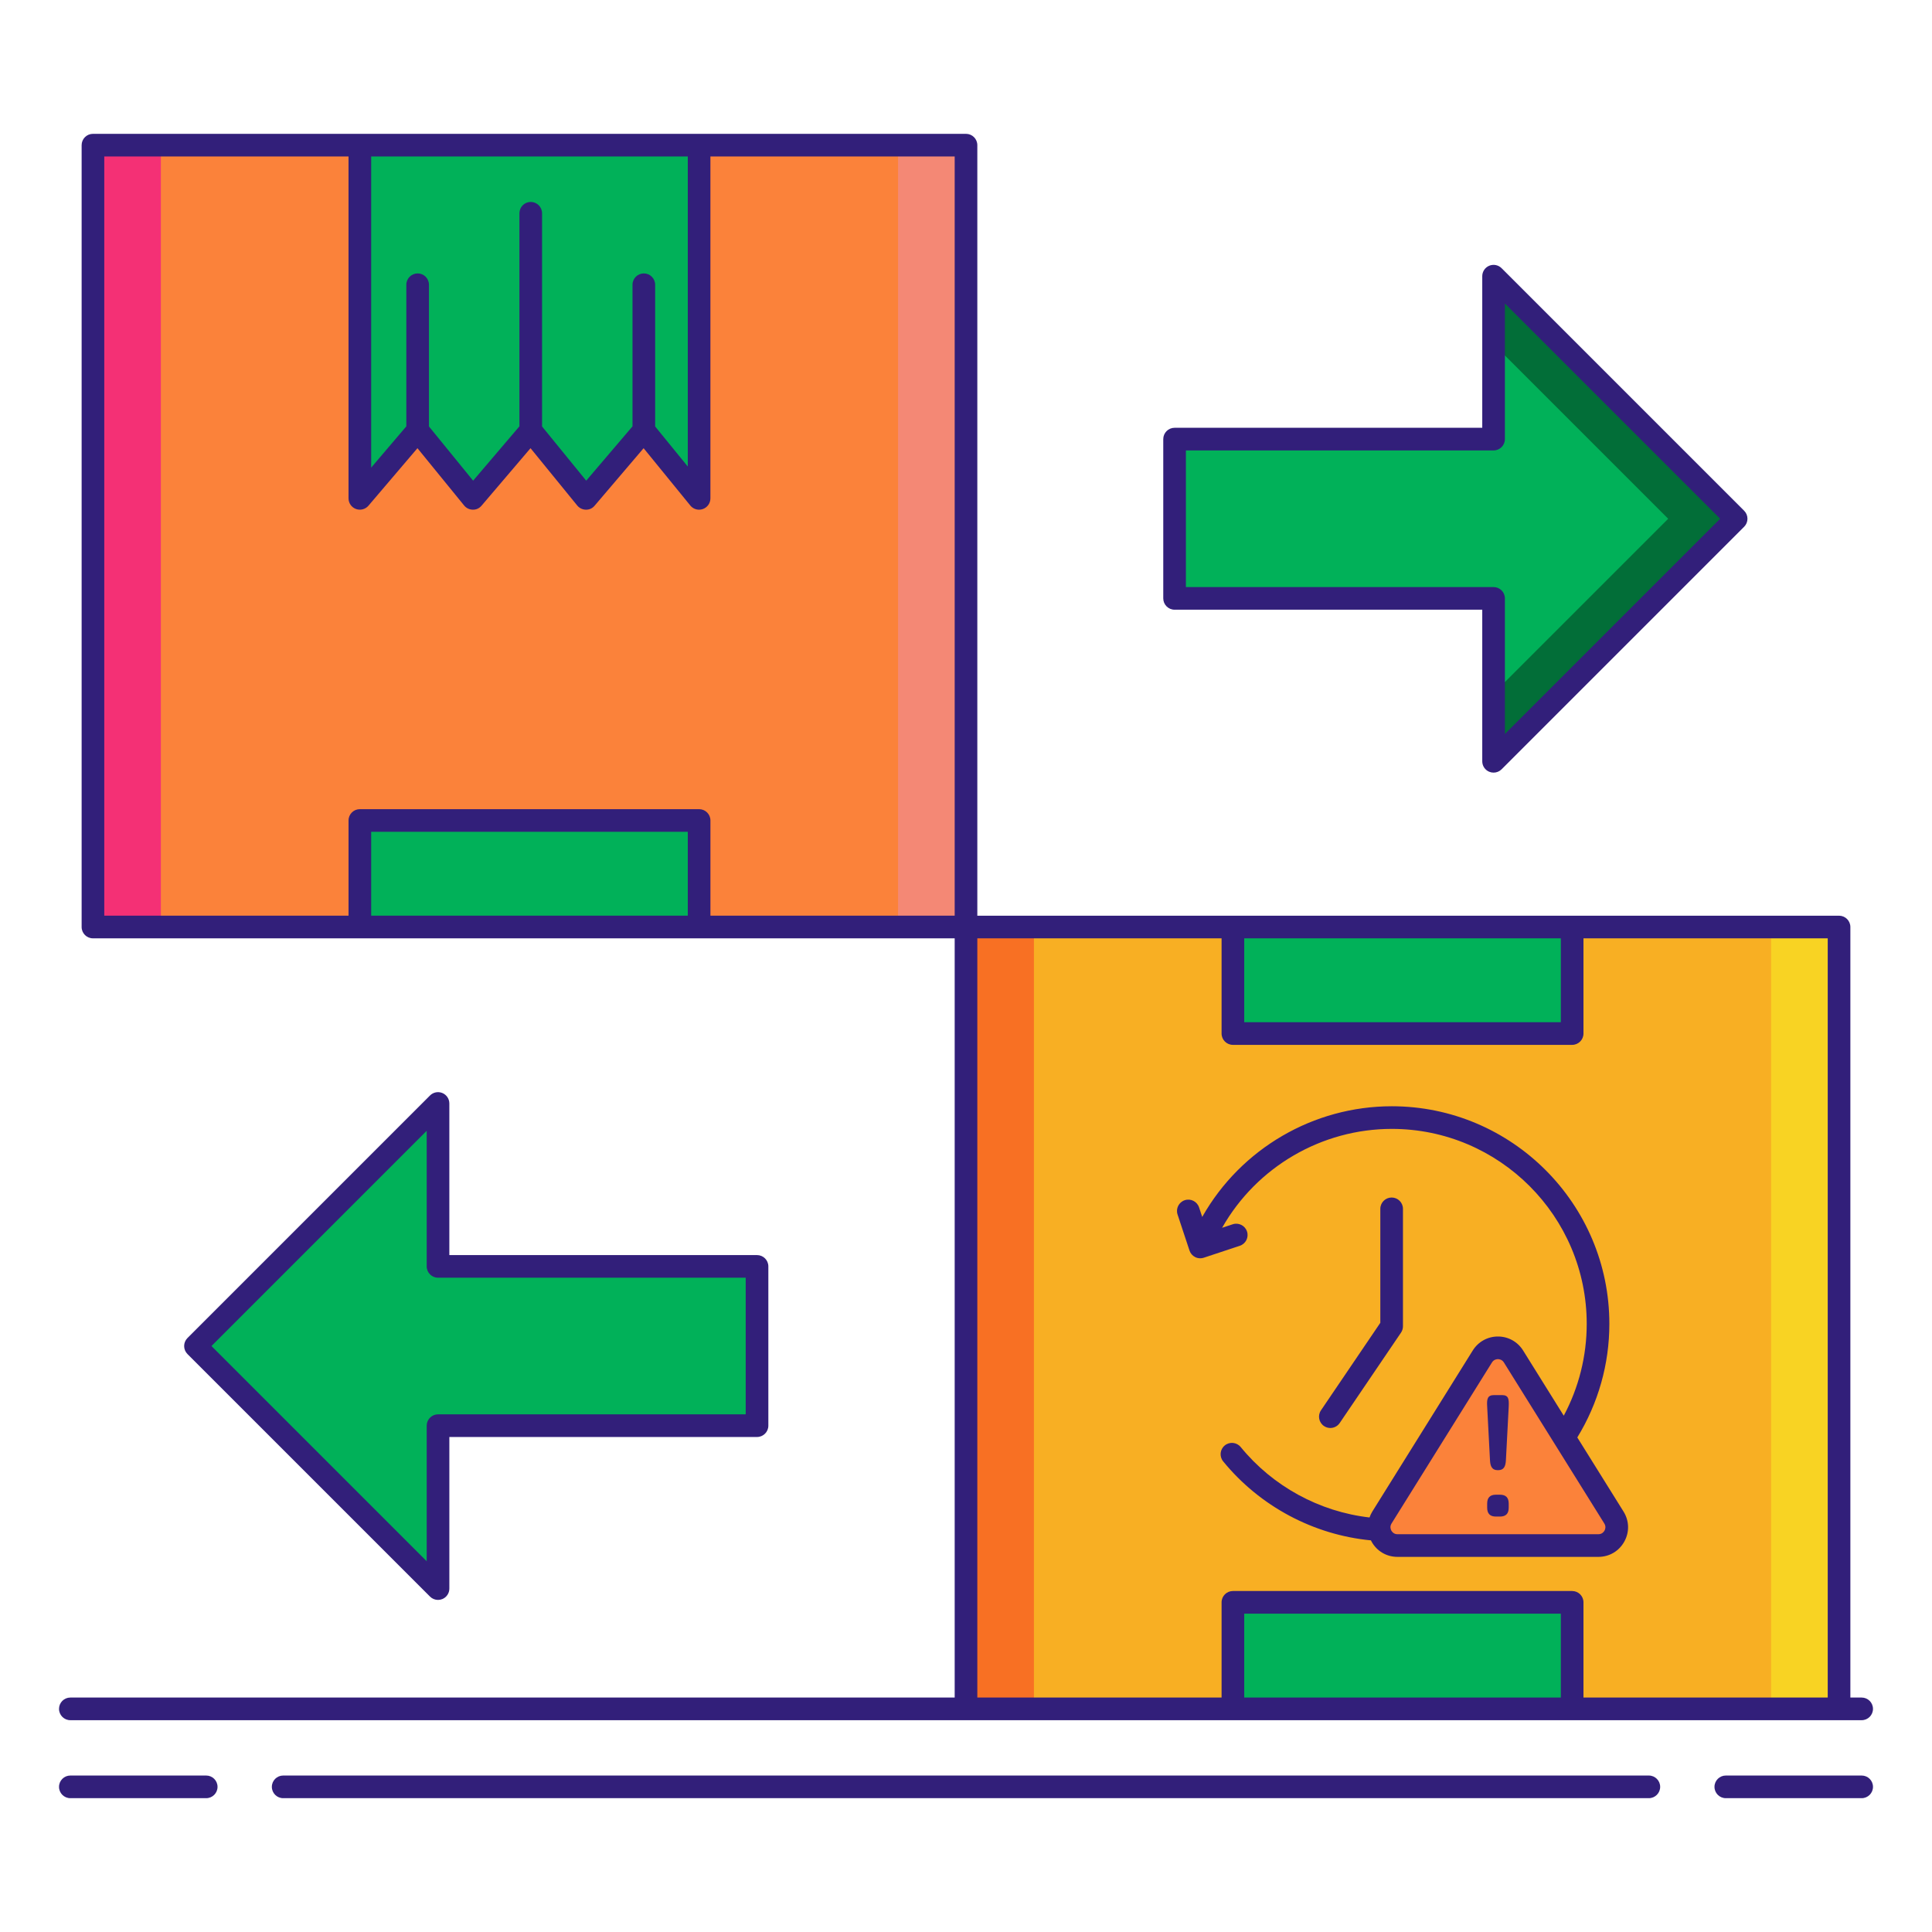
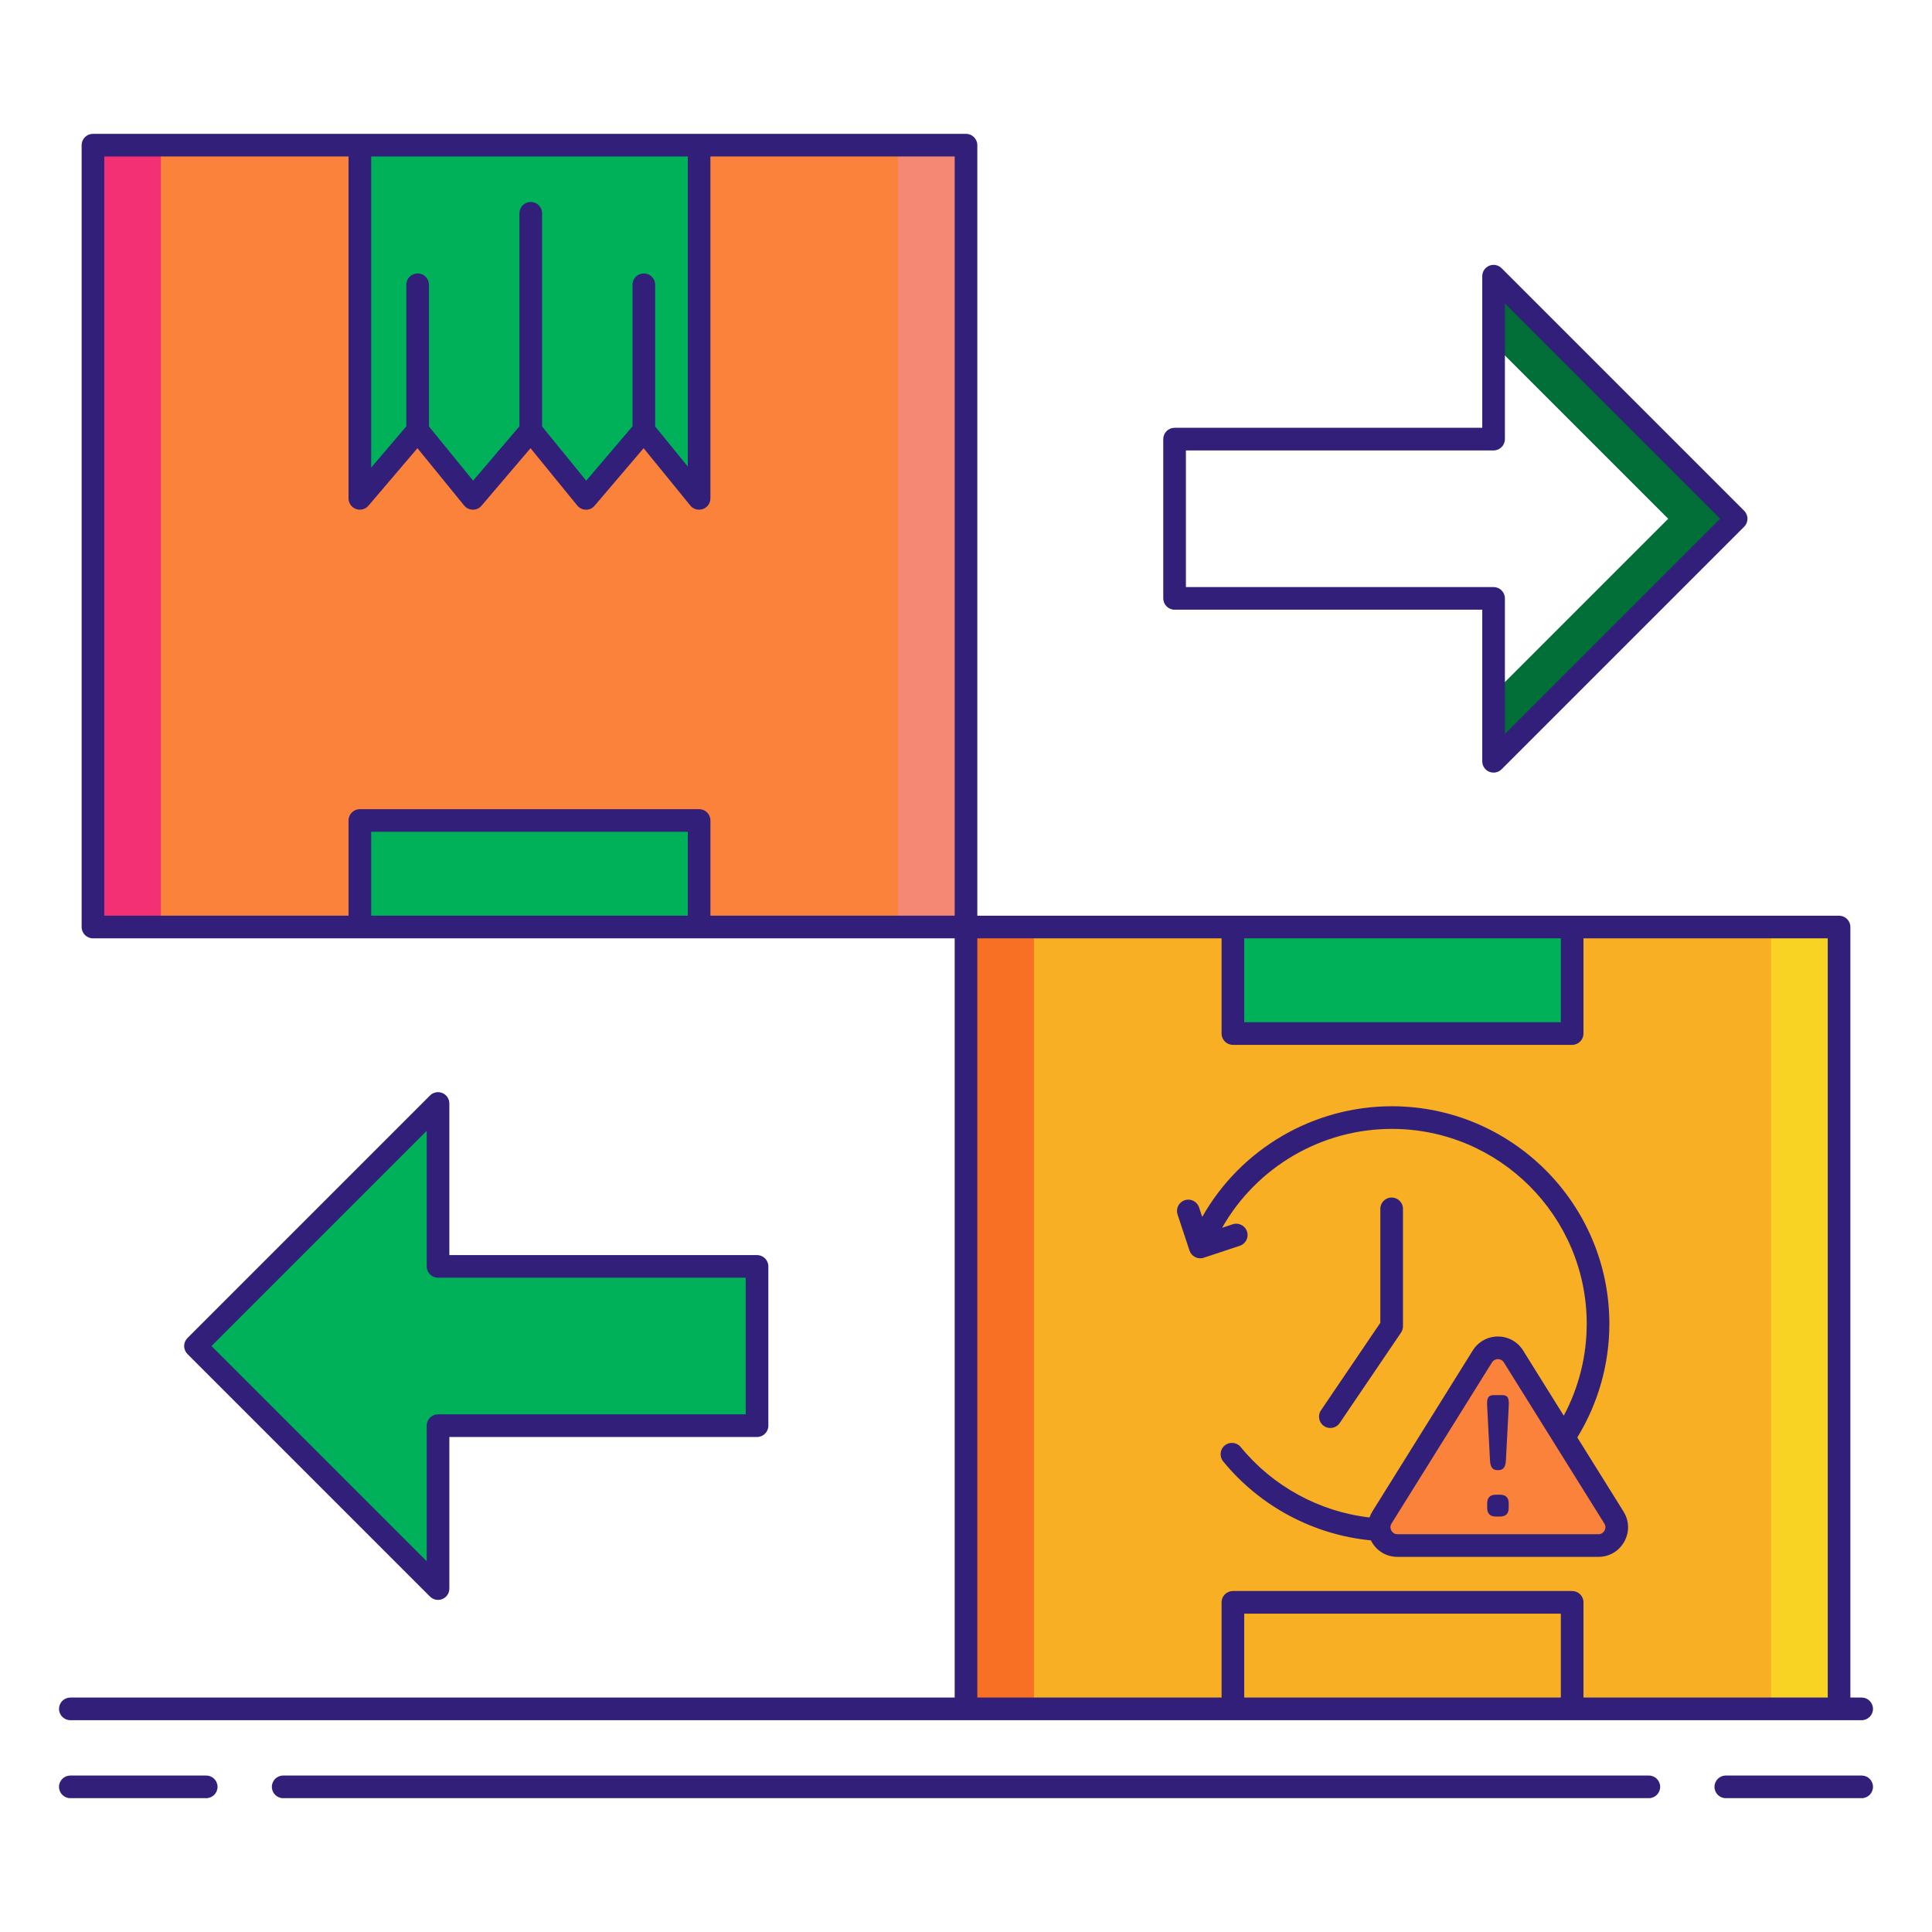
<svg xmlns="http://www.w3.org/2000/svg" width="512" height="512" viewBox="0 0 512 512" fill="none">
  <path d="M24.633 38.467H255.999V245.667H24.633V38.467Z" fill="#FB823A" />
  <path d="M24.633 38.467H42.633V245.667H24.633V38.467Z" fill="#F43075" />
  <path d="M238 38.467H256V245.667H238V38.467Z" fill="#F48875" />
  <path d="M155.301 38.467H125.331H95.363V132.071L110.679 114.089L125.331 132.071L140.649 114.089L155.301 132.071L170.617 114.089L185.269 132.071V38.467H155.301Z" fill="#01B159" />
  <path d="M95.363 217.436H185.269V245.668H95.363V217.436Z" fill="#01B159" />
  <path d="M256 245.666H487.366V452.866H256V245.666Z" fill="#F8AF23" />
  <path d="M256 245.666H274V452.866H256V245.666Z" fill="#F87023" />
  <path d="M469.363 245.666H487.363V452.866H469.363V245.666Z" fill="#F8D323" />
-   <path d="M326.727 424.635H416.633V452.867H326.727V424.635Z" fill="#01B159" />
  <path d="M326.727 245.668H416.633V273.9H326.727V245.668Z" fill="#01B159" />
-   <path d="M460.091 137.475L395.811 73.195V116.371H311.273V158.579H395.811V201.757L460.091 137.475Z" fill="#01B159" />
  <path d="M460.092 137.475L395.812 73.195V91.195L442.092 137.475L395.812 183.757V201.757L460.092 137.475Z" fill="#026E38" />
  <path d="M51.801 356.714L116.081 420.996V377.82H200.617V335.61H116.081V292.434L51.801 356.714Z" fill="#01B159" />
  <path d="M116.081 310.434V292.434L51.801 356.714L116.081 420.996V402.996L69.801 356.714L116.081 310.434Z" fill="#01B159" />
  <path d="M392.842 359.475L366.224 402.161C364.206 405.397 366.532 409.589 370.346 409.589H396.964H423.582C427.394 409.589 429.72 405.397 427.704 402.161L401.086 359.475C399.184 356.425 394.744 356.425 392.842 359.475Z" fill="#FB823A" />
  <path d="M398.046 369.715C399.826 369.715 399.908 370.791 399.826 372.777L399.082 386.969C399 388.417 398.668 389.617 396.972 389.617C395.276 389.617 394.944 388.417 394.862 386.969L394.118 372.777C393.994 370.791 394.16 369.715 395.938 369.715H398.046ZM397.51 396.113C399.082 396.113 399.826 396.899 399.826 398.471V399.547C399.826 401.119 399.082 401.905 397.51 401.905H396.434C394.862 401.905 394.116 401.119 394.116 399.547V398.471C394.116 396.899 394.86 396.113 396.434 396.113H397.51Z" fill="#321F7A" />
  <path d="M311.277 161.578H392.813V201.754C392.813 202.968 393.543 204.062 394.665 204.526C395.037 204.68 395.427 204.754 395.813 204.754C396.593 204.754 397.359 204.45 397.935 203.876L462.217 139.594C462.779 139.032 463.095 138.268 463.095 137.472C463.095 136.676 462.779 135.914 462.217 135.35L397.935 71.07C397.075 70.212 395.787 69.956 394.665 70.42C393.543 70.884 392.813 71.978 392.813 73.192V113.368H311.277C309.621 113.368 308.277 114.71 308.277 116.368V158.576C308.277 160.236 309.621 161.578 311.277 161.578ZM314.277 119.37H395.813C397.469 119.37 398.813 118.028 398.813 116.37V80.436L455.853 137.474L398.813 194.514V158.578C398.813 156.92 397.469 155.578 395.813 155.578H314.277V119.37Z" fill="#321F7A" />
  <path d="M117.229 289.66C116.107 289.196 114.819 289.452 113.959 290.31L49.679 354.592C49.117 355.154 48.801 355.918 48.801 356.714C48.801 357.51 49.117 358.272 49.679 358.836L113.961 423.116C114.535 423.69 115.303 423.994 116.083 423.994C116.469 423.994 116.861 423.92 117.231 423.766C118.353 423.302 119.083 422.208 119.083 420.994V380.818H200.621C202.277 380.818 203.621 379.476 203.621 377.818V335.61C203.621 333.952 202.277 332.61 200.621 332.61H119.081V292.434C119.081 291.218 118.351 290.124 117.229 289.66ZM197.619 338.608V374.816H116.081C114.425 374.816 113.081 376.158 113.081 377.816V413.75L56.041 356.712L113.081 299.672V335.606C113.081 337.264 114.425 338.606 116.081 338.606H197.619V338.608Z" fill="#321F7A" />
  <path d="M330.469 326.352C329.947 324.778 328.245 323.928 326.677 324.448L323.867 325.378C323.871 325.372 323.875 325.368 323.879 325.362C333.053 309.204 350.279 299.168 368.837 299.168C397.323 299.168 420.497 322.342 420.497 350.83C420.497 359.372 418.401 367.716 414.413 375.174L403.633 357.886C402.187 355.57 399.695 354.188 396.967 354.188C394.237 354.188 391.745 355.57 390.299 357.886L363.681 400.572C363.367 401.076 363.129 401.606 362.937 402.146C349.661 400.624 337.307 393.902 328.799 383.482C327.751 382.198 325.859 382.008 324.579 383.056C323.293 384.104 323.105 385.994 324.151 387.278C333.873 399.184 348.095 406.76 363.319 408.214C363.373 408.324 363.415 408.436 363.475 408.544C364.881 411.076 367.449 412.588 370.347 412.588H423.583C426.479 412.588 429.047 411.076 430.455 408.544C431.859 406.01 431.783 403.032 430.249 400.576L418.001 380.934C423.547 371.888 426.497 361.502 426.497 350.832C426.497 319.038 400.629 293.17 368.837 293.17C348.125 293.17 328.897 304.372 318.659 322.402C318.637 322.44 318.627 322.48 318.607 322.518L317.763 319.972C317.241 318.398 315.539 317.544 313.971 318.068C312.399 318.588 311.545 320.286 312.067 321.86L315.227 331.402C315.477 332.156 316.017 332.782 316.727 333.14C317.149 333.352 317.611 333.46 318.075 333.46C318.393 333.46 318.711 333.41 319.019 333.308L328.561 330.146C330.137 329.624 330.991 327.926 330.469 326.352ZM425.209 405.63C425.051 405.918 424.573 406.586 423.585 406.586H370.349C369.363 406.586 368.885 405.918 368.725 405.63C368.565 405.342 368.251 404.584 368.771 403.746L395.389 361.06C395.881 360.27 396.657 360.186 396.967 360.186C397.275 360.186 398.051 360.27 398.543 361.06L425.161 403.748C425.683 404.584 425.369 405.342 425.209 405.63Z" fill="#321F7A" />
  <path d="M352.552 378.431C353.512 378.431 354.456 377.971 355.036 377.115L371.282 353.161C371.62 352.663 371.8 352.077 371.8 351.477V320.355C371.8 318.697 370.456 317.355 368.8 317.355C367.144 317.355 365.8 318.697 365.8 320.355V350.557L350.072 373.749C349.142 375.121 349.5 376.985 350.87 377.915C351.386 378.265 351.972 378.431 352.552 378.431Z" fill="#321F7A" />
  <path d="M54.647 470.535H18.641C16.985 470.535 15.641 471.877 15.641 473.535C15.641 475.193 16.985 476.535 18.641 476.535H54.647C56.303 476.535 57.647 475.193 57.647 473.535C57.647 471.877 56.303 470.535 54.647 470.535Z" fill="#321F7A" />
  <path d="M493.361 470.535H457.355C455.699 470.535 454.355 471.877 454.355 473.535C454.355 475.193 455.699 476.535 457.355 476.535H493.361C495.017 476.535 496.361 475.193 496.361 473.535C496.361 471.877 495.017 470.535 493.361 470.535Z" fill="#321F7A" />
  <path d="M436.959 470.535H75.043C73.387 470.535 72.043 471.877 72.043 473.535C72.043 475.193 73.387 476.535 75.043 476.535H436.961C438.617 476.535 439.961 475.193 439.961 473.535C439.961 471.877 438.617 470.535 436.959 470.535Z" fill="#321F7A" />
  <path d="M18.641 455.869H256.001H326.731H416.637H487.367H493.359C495.015 455.869 496.359 454.527 496.359 452.869C496.359 451.211 495.015 449.869 493.359 449.869H490.367V245.669C490.367 244.011 489.023 242.669 487.367 242.669H416.637H326.731H259.001V38.469C259.001 36.811 257.657 35.469 256.001 35.469H185.271H95.365H24.633C22.977 35.469 21.633 36.811 21.633 38.469V245.669C21.633 247.327 22.977 248.669 24.633 248.669H95.363H185.269H253.001V449.869H18.641C16.985 449.869 15.641 451.211 15.641 452.869C15.641 454.527 16.985 455.869 18.641 455.869ZM329.731 449.869V427.637H413.637V449.869H329.731ZM413.637 248.667V270.899H329.731V248.667H413.637ZM182.271 41.467V123.637L173.621 113.021V75.459C173.621 73.801 172.277 72.459 170.621 72.459C168.965 72.459 167.621 73.801 167.621 75.459V112.985L155.353 127.383L143.651 113.021V56.517C143.651 54.859 142.307 53.517 140.651 53.517C138.995 53.517 137.651 54.859 137.651 56.517V112.985L125.383 127.383L113.681 113.021V75.459C113.681 73.801 112.337 72.459 110.681 72.459C109.025 72.459 107.681 73.801 107.681 75.459V112.985L98.365 123.923V41.467H182.271ZM27.633 41.467H92.363V132.069C92.363 133.325 93.147 134.449 94.325 134.885C95.509 135.317 96.831 134.973 97.645 134.015L110.627 118.775L123.003 133.965C123.565 134.655 124.405 135.059 125.295 135.069C126.249 135.091 127.033 134.693 127.611 134.015L140.595 118.775L152.971 133.965C153.533 134.655 154.373 135.061 155.263 135.071C156.231 135.093 157.001 134.695 157.579 134.017L170.563 118.777L182.939 133.967C183.521 134.681 184.381 135.073 185.265 135.073C185.601 135.073 185.941 135.017 186.271 134.899C187.467 134.475 188.265 133.343 188.265 132.073V41.467H253.001V242.667H188.271V217.435C188.271 215.777 186.927 214.435 185.271 214.435H95.365C93.709 214.435 92.365 215.777 92.365 217.435V242.667H27.633V41.467ZM98.365 242.667V220.435H182.271V242.667H98.365ZM259.001 248.667H323.731V273.899C323.731 275.557 325.075 276.899 326.731 276.899H416.637C418.293 276.899 419.637 275.557 419.637 273.899V248.667H484.367V449.867H419.637V424.635C419.637 422.977 418.293 421.635 416.637 421.635H326.731C325.075 421.635 323.731 422.977 323.731 424.635V449.867H259.001V248.667Z" fill="#321F7A" />
</svg>